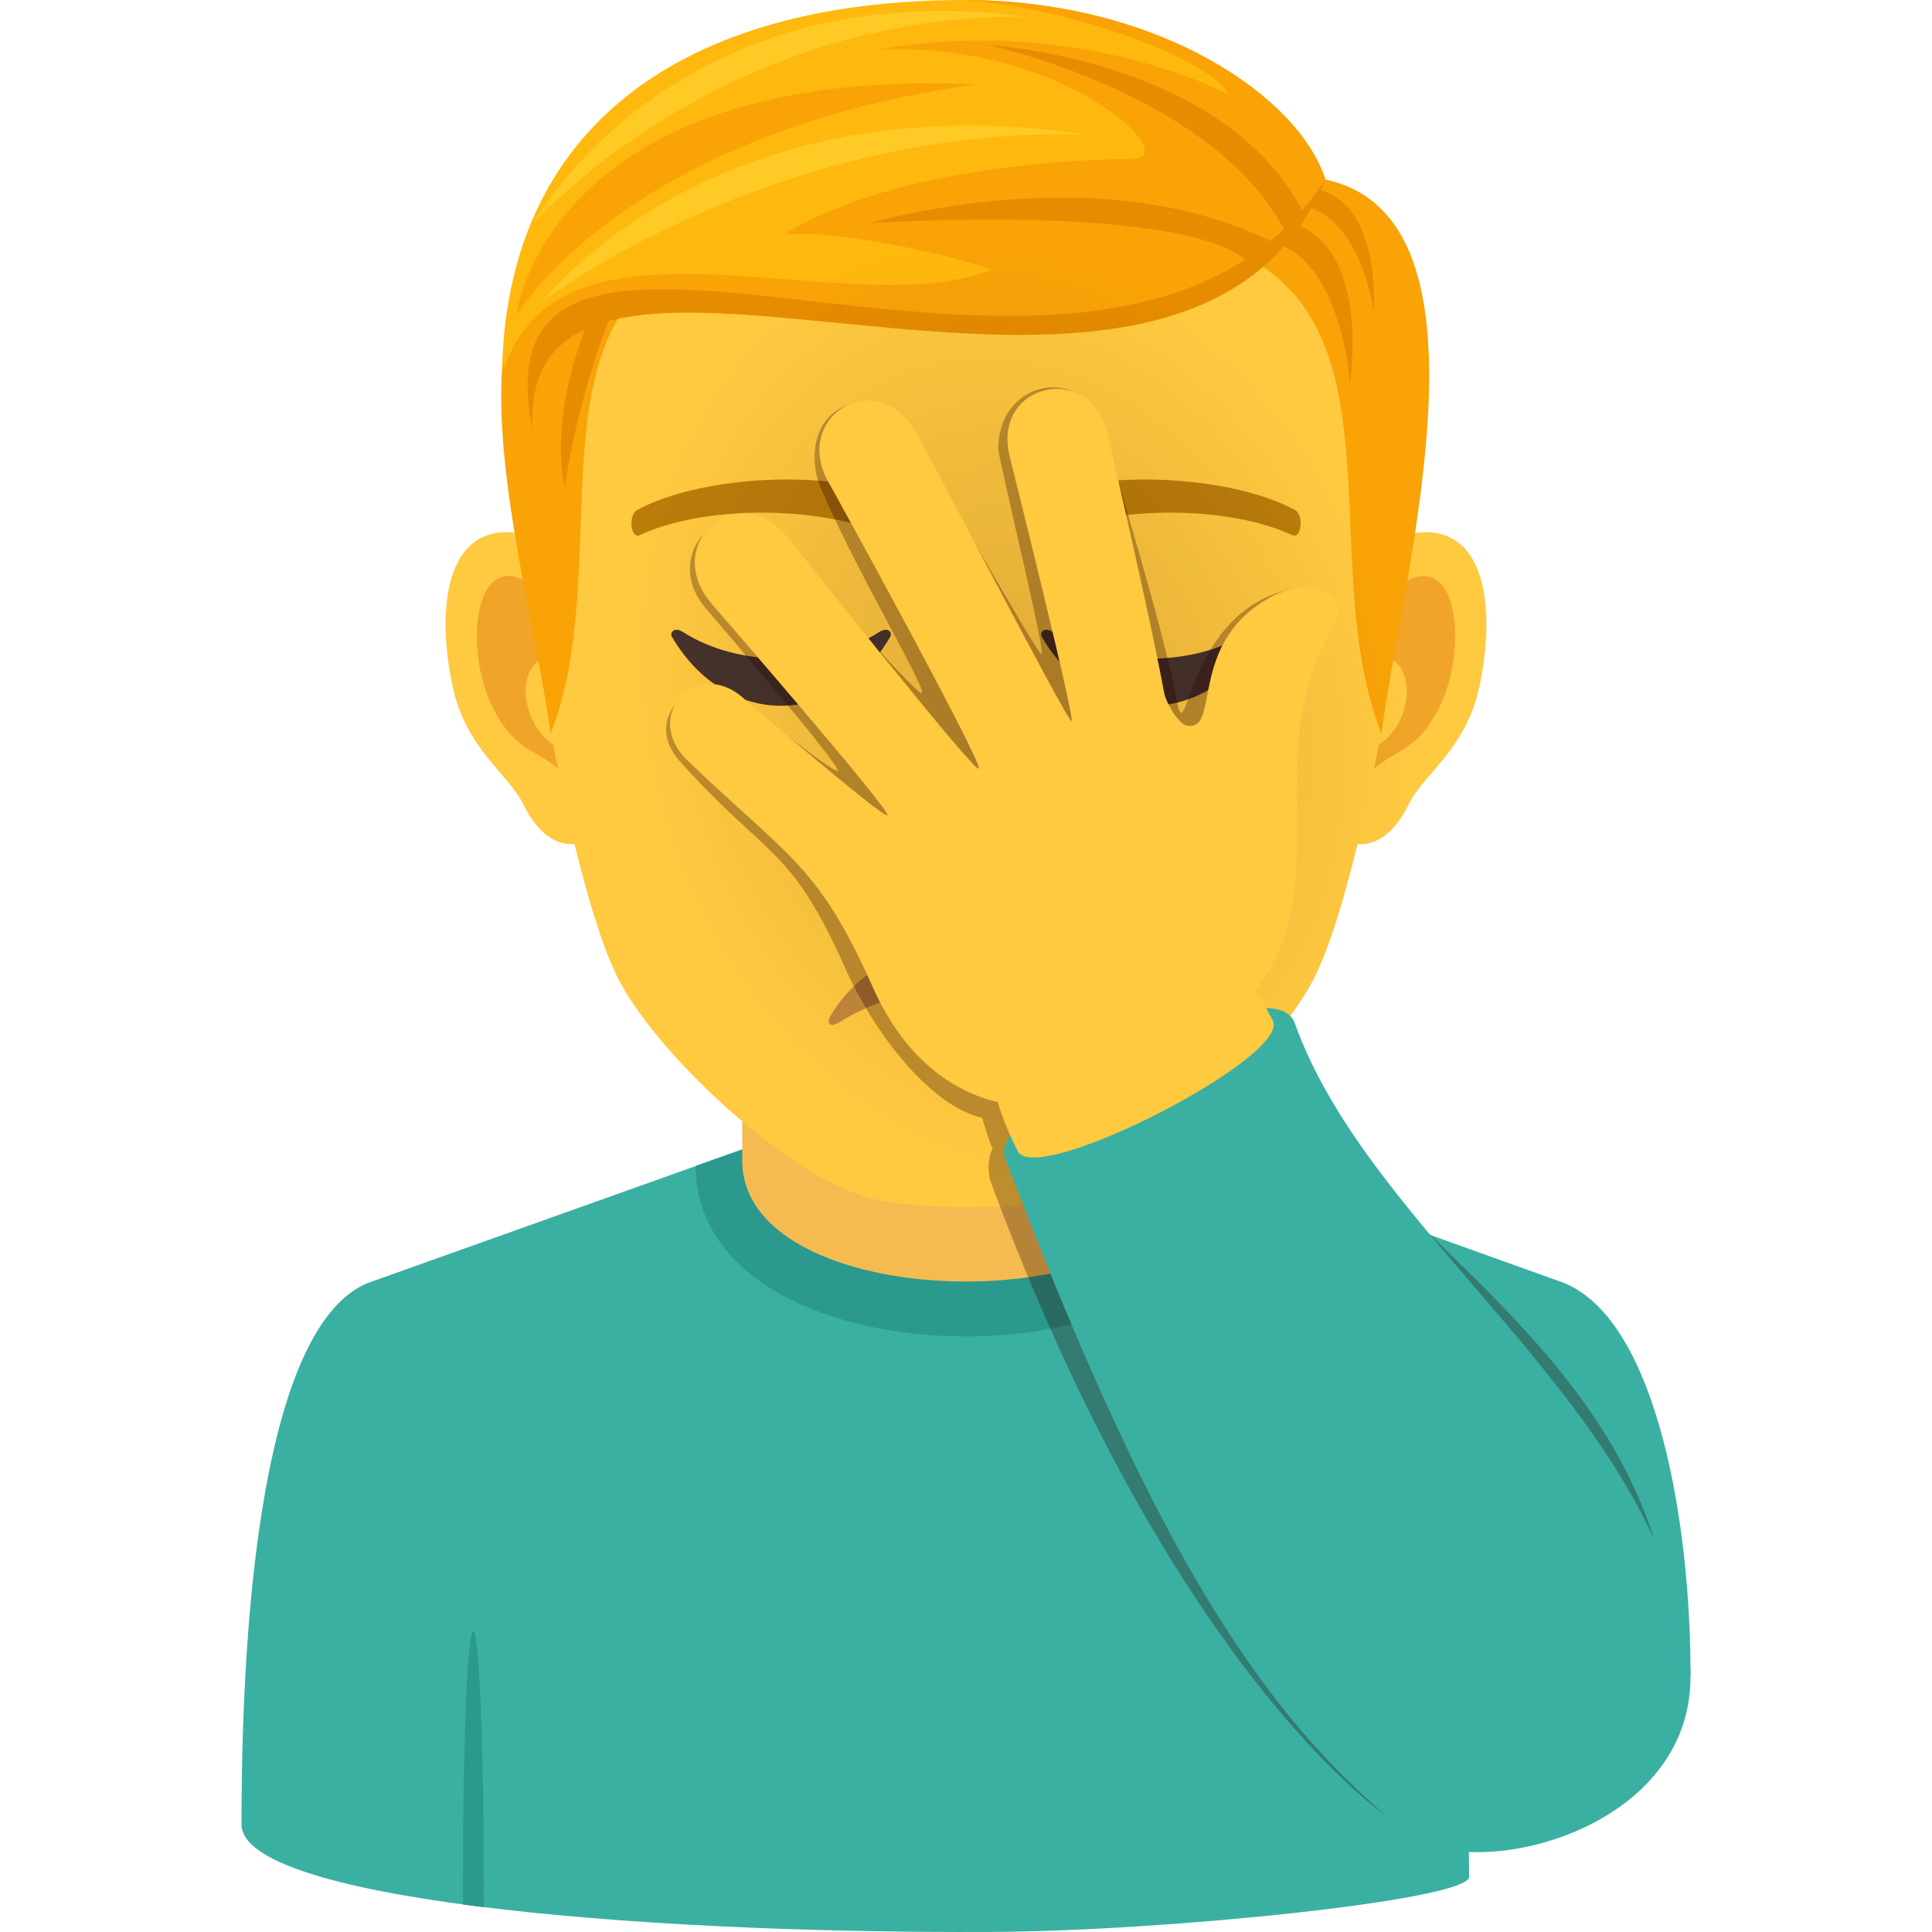
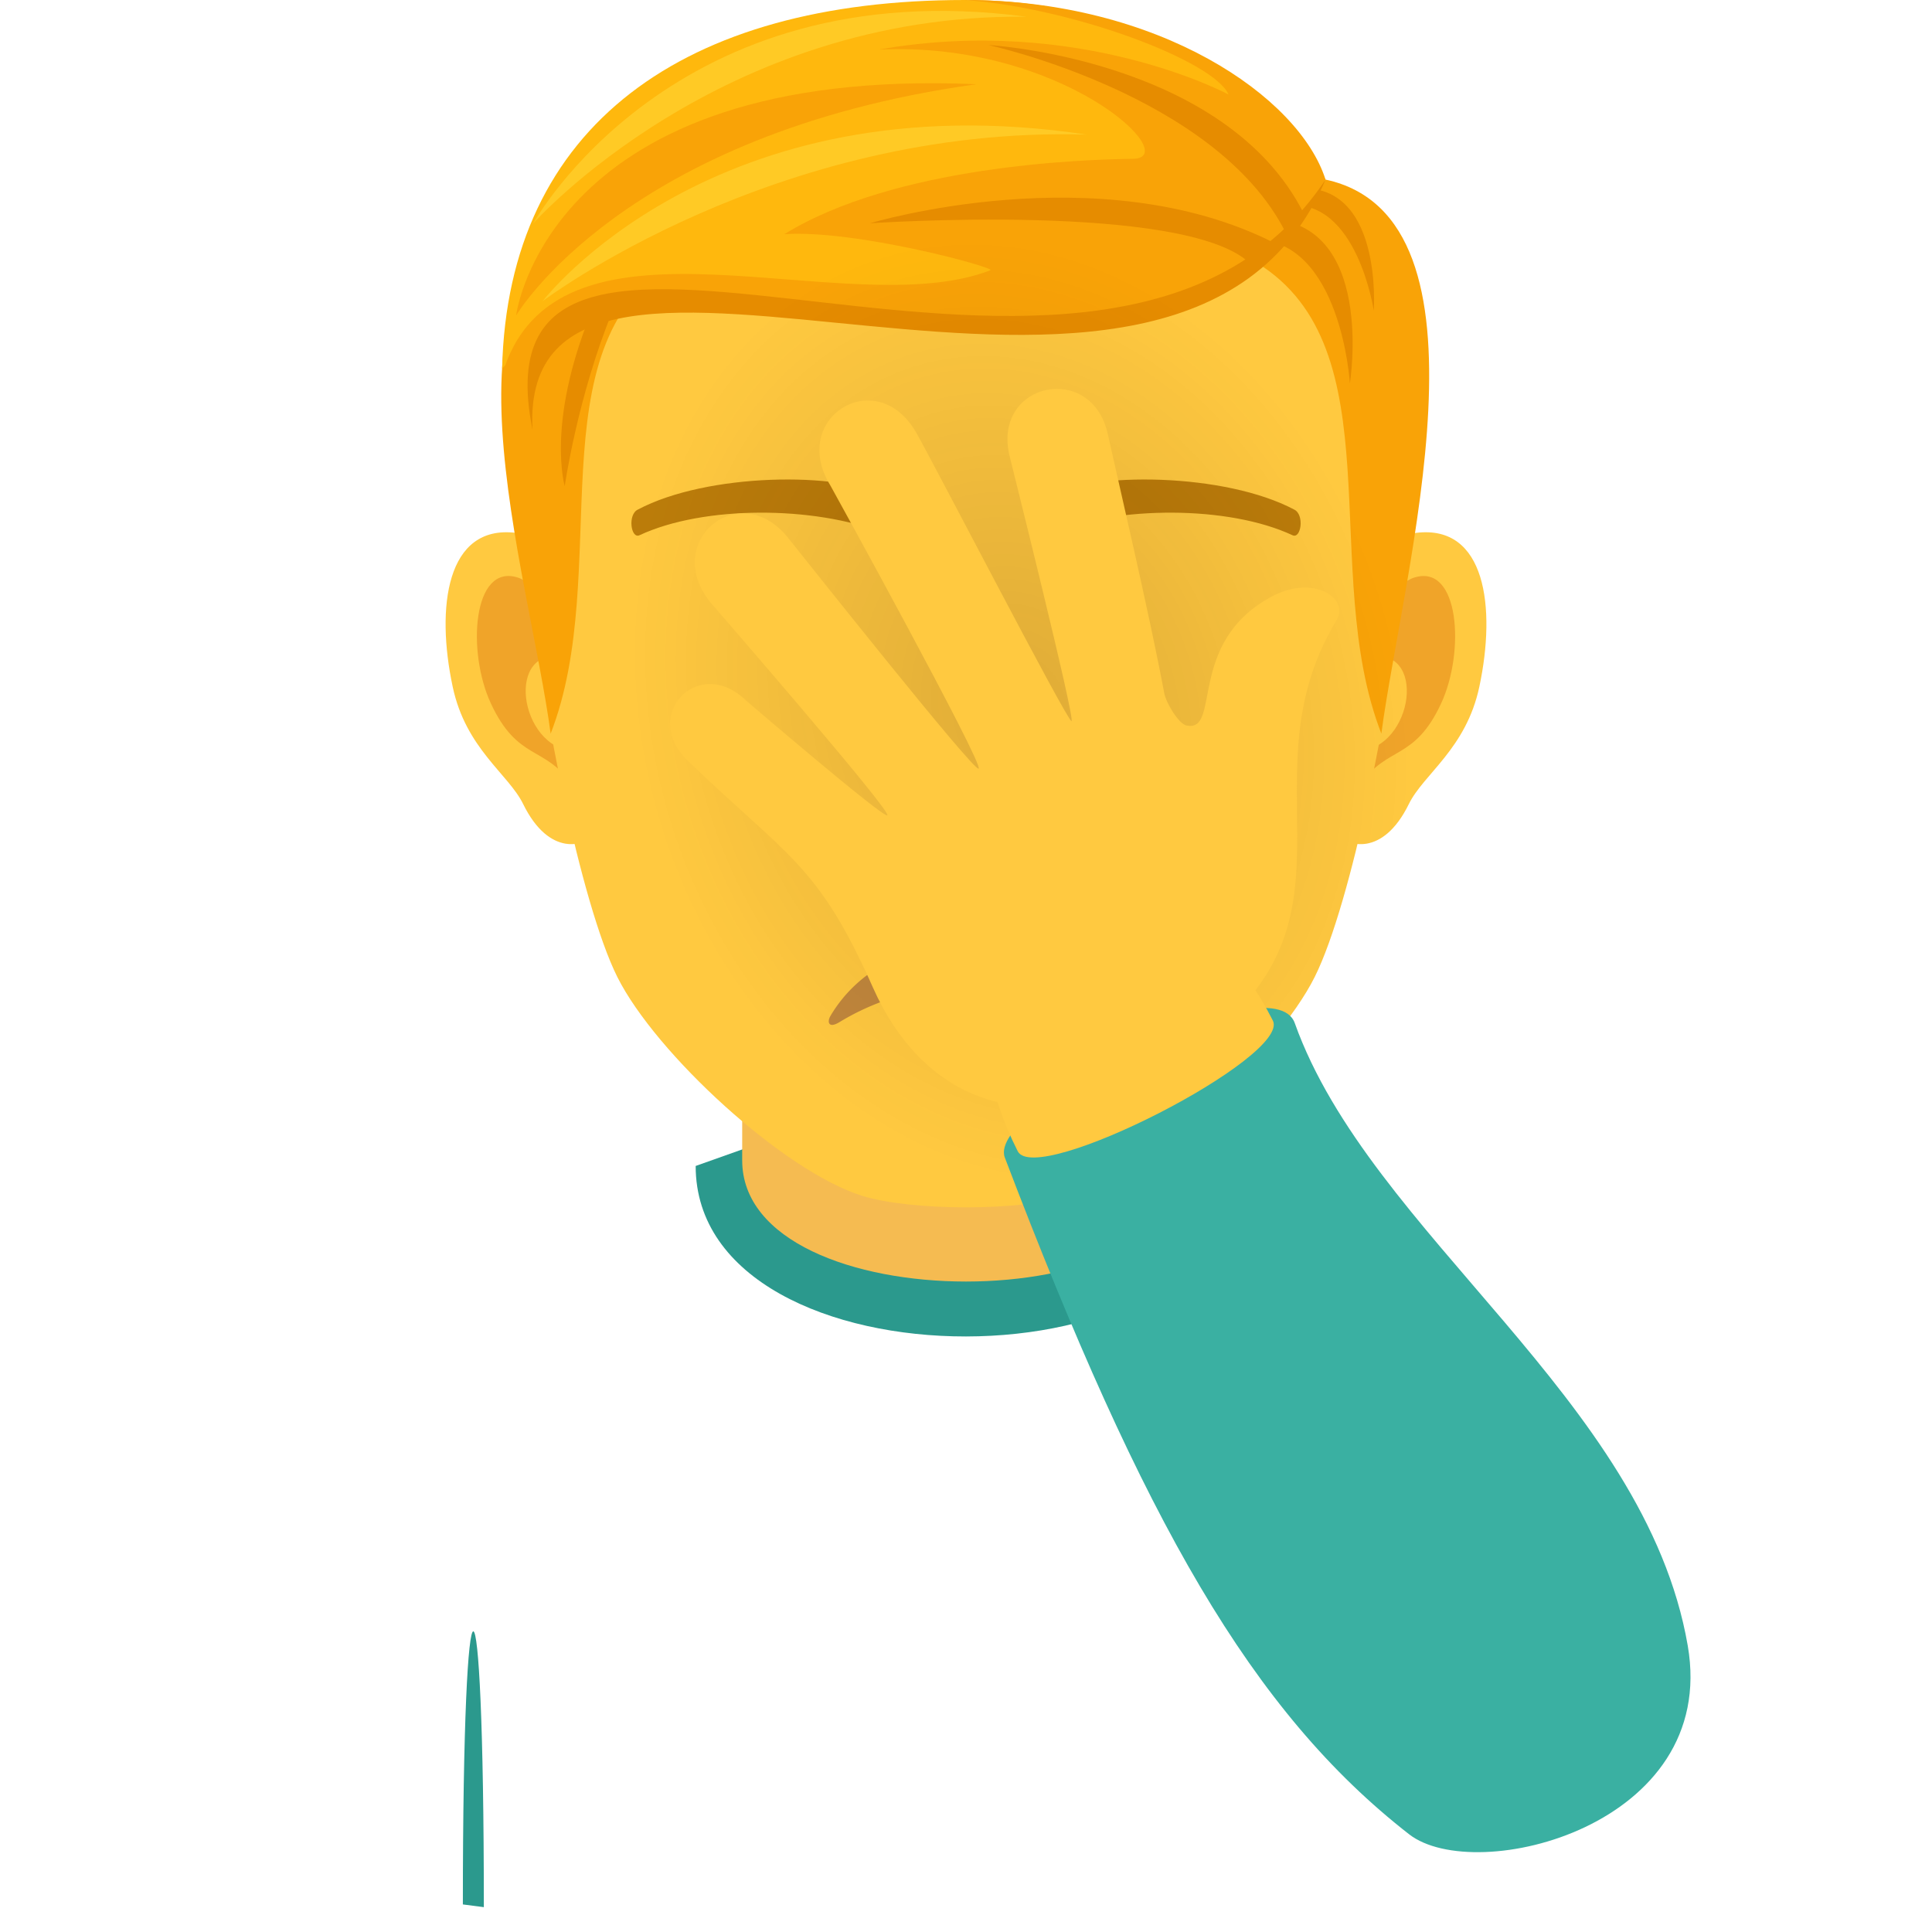
<svg xmlns="http://www.w3.org/2000/svg" viewBox="0 0 64 64">
-   <path d="M51.842 42.51l-12.63-4.527-14.425.022-12.629 4.506C9.065 43.822 8 51.76 8 60.437c0 2.43 12.559 3.617 24.829 3.561 5.795-.026 15.838-1.055 15.838-1.827 0-.547-.04-2.187-.017-2.19 4.369-.594 7.35-3.413 7.35-4.58 0-4.812-1.065-11.578-4.158-12.89z" fill="#3ab0a2" />
  <path d="M24.787 38.005l-1.742.619c0 7.544 17.91 7.524 17.91-.02l-1.742-.621-14.426.022z" fill="#2b998d" />
  <path d="M24.586 32.798v5.64c0 5.353 14.828 5.353 14.828 0v-5.64H24.586z" fill="#f5bb51" />
  <path d="M16.028 63.177l-.695-.09c0-12.122.695-12.032.695.09z" fill="#2b998d" />
  <path d="M46.917 17.651c-2.308.28-3.976 8.004-2.523 10.044.204.283 1.393.74 2.276-1.06.489-.998 1.897-1.83 2.335-3.885.56-2.634.21-5.377-2.088-5.099zm-29.833 0c2.309.28 3.976 8.004 2.523 10.044-.204.283-1.393.74-2.277-1.06-.488-.998-1.898-1.83-2.334-3.885-.562-2.634-.21-5.377 2.088-5.099z" fill="#ffc940" />
  <path d="M46.855 19.13c-.602.19-1.26 1.109-1.616 2.633 2.105-.453 1.58 3.052-.252 3.117.018.353.041.715.085 1.097.88-1.279 1.778-.766 2.665-2.67.8-1.715.61-4.643-.882-4.176zm-28.093 2.629c-.358-1.522-1.014-2.439-1.616-2.629-1.49-.467-1.684 2.462-.883 4.177.887 1.903 1.785 1.39 2.667 2.669.043-.381.068-.745.082-1.098-1.811-.085-2.33-3.547-.25-3.12z" fill="#f0a429" />
  <path d="M32 2.795c-10.006 0-14.826 7.563-14.223 18.078.12 2.116 1.435 9.017 2.674 11.493 1.268 2.533 5.51 6.438 8.109 7.247 1.642.509 5.239.509 6.879 0 2.6-.81 6.844-4.714 8.111-7.247 1.243-2.476 2.554-9.375 2.672-11.493C46.83 10.36 42.008 2.795 32 2.795z" fill="#ffc940" />
  <path d="M42.872 16.88c-2.288-1.213-6.667-1.272-8.3-.426-.35.162-.118 1.31.176 1.2 2.272-.898 5.94-.918 8.069.077.284.13.402-.683.055-.851zm-21.742 0c2.287-1.213 6.665-1.272 8.298-.426.349.162.119 1.31-.175 1.2-2.277-.898-5.94-.918-8.07.077-.282.13-.4-.683-.054-.851z" fill="#bb7c0a" />
  <path d="M34.7 27.38c-.285-.198-.955.109-2.7.109-1.742 0-2.413-.307-2.699-.108-.342.24.202 1.326 2.7 1.326 2.497 0 3.043-1.085 2.7-1.326z" fill="#f0a429" />
  <path d="M43.91 5.949l-2.277 2.756c4.61 2.828 2.031 10.215 4.126 15.596.714-5.368 4.048-17.08-1.848-18.352zM19.998 7.312l2.276 1.394c-4.61 2.828-1.939 10.214-4.033 15.596-.713-5.37-4.139-15.718 1.757-16.99z" fill="#f9a307" />
  <path d="M41.497 7.925c2.929-.01 3.22 4.774 3.22 4.774s.878-5.449-2.84-5.449l-.38.675zm-21.199 2.364c-1.174 2.867-1.59 5.814-1.59 5.814s-.618-2.064.86-5.71l.73-.104z" fill="#e68c00" />
  <path d="M42.664 6.809c2.289-.238 2.844 3.48 2.844 3.48s.314-4.328-2.594-4.037l-.25.557z" fill="#e68c00" />
  <path d="M43.91 5.949S40.498 0 31.954 0C22.679 0 16.83 4.157 16.633 12.205c5.68-5.6 20.646 3.107 27.277-6.256z" fill="#ffb80d" />
  <path d="M43.91 5.949C43.035 3.202 38.383 0 31.954 0c3.563.252 8.26 2.016 8.743 3.131 0 0-4.928-2.656-11.579-1.49 6.098-.278 10.124 3.6 8.41 3.62-1.67.02-7.868.229-11.546 2.497 2.366-.16 7.037 1.113 6.825 1.195-4.71 1.822-14.164-2.512-16.106 3.25C24 5.95 37.93 16.023 43.91 5.95z" fill="#f9a307" />
  <path d="M43.91 5.949c-4.874 11.523-26.78-1.363-26.27 8.286-2.236-11.073 19.06 2.584 26.27-8.286z" fill="#e68c00" />
  <path d="M42.575 7.675c-2.317-4.548-9.83-6.183-9.83-6.183s7.855.449 10.441 5.574l-.61.609zm-1.19 1.03c-2.157-2.02-12.564-1.309-12.564-1.309s7.586-2.288 13.388.65l-.824.66z" fill="#e68c00" />
  <path d="M17.097 10.45s1.02-8.278 15.25-7.66c-11.698 1.623-15.25 7.66-15.25 7.66z" fill="#f9a307" />
  <path d="M17.977 9.975s5.637-7.377 18.014-5.517c-10.327-.301-18.014 5.517-18.014 5.517zm-.309-2.578S23.856.437 34 .554C22.28-1.004 17.668 7.397 17.668 7.397z" fill="#ffca25" />
-   <path d="M29.13 20.934c-1.832 1.177-4.677 1.177-6.51 0-.28-.18-.447.014-.358.166 1.78 3.039 5.446 3.039 7.225 0 .09-.152-.078-.347-.357-.166zm12.25 0c-1.832 1.177-4.676 1.177-6.509 0-.28-.18-.445.014-.358.166 1.779 3.039 5.445 3.039 7.224 0 .09-.152-.078-.347-.357-.166z" fill="#45332c" />
  <path d="M27.804 33.862a8.061 8.061 0 018.393 0c.362.22.406-.017.295-.207-1.891-3.204-7.092-3.204-8.983 0-.112.19-.07.428.295.207z" fill="#c1873c" />
  <radialGradient id="a" cx="33.792" cy="23.581" r="12.636" gradientTransform="matrix(.959 -.284 .358 1.208 -7.047 4.69)" gradientUnits="userSpaceOnUse">
    <stop offset="0" stop-color="#260000" stop-opacity=".5" />
    <stop offset="1" stop-color="#260000" stop-opacity="0" />
  </radialGradient>
  <path d="M46.917 17.651c-.015.002-.03.012-.045.015.79-5.22 1.027-10.857-2.961-11.717l-.004.004.002-.004C43.11 3.44 39.155.559 33.578.078l-.146-.014A18.787 18.787 0 0031.954 0C22.679 0 16.83 4.157 16.632 12.205c.004-.004.01-.007.013-.011-.11 1.66.095 3.56.405 5.456-2.267-.246-2.613 2.48-2.055 5.1.437 2.056 1.847 2.887 2.335 3.884.554 1.13 1.228 1.37 1.704 1.324.433 1.779.93 3.436 1.416 4.408 1.27 2.533 5.511 6.438 8.11 7.247 1.642.509 5.238.509 6.879 0 2.6-.81 6.844-4.714 8.111-7.247.488-.972.986-2.629 1.418-4.408.476.046 1.149-.196 1.702-1.324.489-.997 1.897-1.828 2.335-3.884.56-2.634.21-5.377-2.088-5.099z" opacity=".3" fill="url(#a)" />
-   <path d="M54.803 51.007c-3.734-11.72-20.459-13.382-11.915-31.513-3.632.652-3.555 5.567-3.909 3.693-.485-2.584-2.045-7.438-2.336-8.762-.522-2.4-3.597-1.97-3.575.486.341 1.704 1.573 6.726 1.434 6.76-.131.027-3.676-6.266-4.153-7.081-1.32-2.263-3.955-1.188-3.245 1.372 1.102 2.697 3.63 6.892 3.428 6.995-.17.086-4.036-4.347-4.594-5.092-1.447-1.931-4.245.273-2.564 2.28.063.077 4.561 5.298 4.376 5.393-.154.08-3.228-2.4-3.228-2.4-1.514-1.03-3.306.617-2.011 2.069 2.885 3.239 3.664 2.751 5.49 6.868.898 2.023 2.741 4.532 4.536 4.957.113.357.18.65.347 1.029-.187.278-.147.873-.07 1.077 6.065 16.36 13.123 21.02 13.123 21.02 8.712-1.094 9.916-5.856 8.866-9.15z" opacity=".3" fill="#260000" />
  <path d="M33.286 38.346c-.637-1.676 8.87-6.518 9.605-4.454 2.493 6.988 11.605 12.442 13.018 20.623 1.034 5.985-7.03 7.961-9.23 6.248-5.2-4.05-8.8-10.358-13.393-22.417z" fill="#3ab0a2" />
  <path d="M42.164 33.807c.608 1.202-7.846 5.531-8.451 4.328-3.994-7.907 4.6-11.96 8.451-4.328z" fill="#ffc940" />
  <path d="M42.114 19.768c-2.837 1.53-1.636 4.524-2.819 4.262-.242-.054-.66-.718-.73-1.078-.48-2.582-1.576-7.246-1.868-8.572-.523-2.397-3.79-1.728-3.267.67.027.12 2.204 8.803 2.065 8.837-.132.028-4.677-8.758-5.155-9.575-1.32-2.264-4.206-.465-2.835 1.766.055.092 5.113 9.281 4.912 9.384-.172.086-5.723-6.91-6.304-7.638-1.634-2.047-4.233.156-2.552 2.162.064.076 6.017 6.93 5.831 7.023-.154.08-4.688-3.812-4.688-3.812-1.562-1.508-3.492.486-1.927 1.996 3.32 3.205 4.313 3.406 6.14 7.52 1.59 3.582 4.874 5.045 8.834 3.025 8.656-4.418 3.044-9.429 6.523-15.192.436-.713-.746-1.54-2.16-.778z" fill="#ffc940" />
</svg>